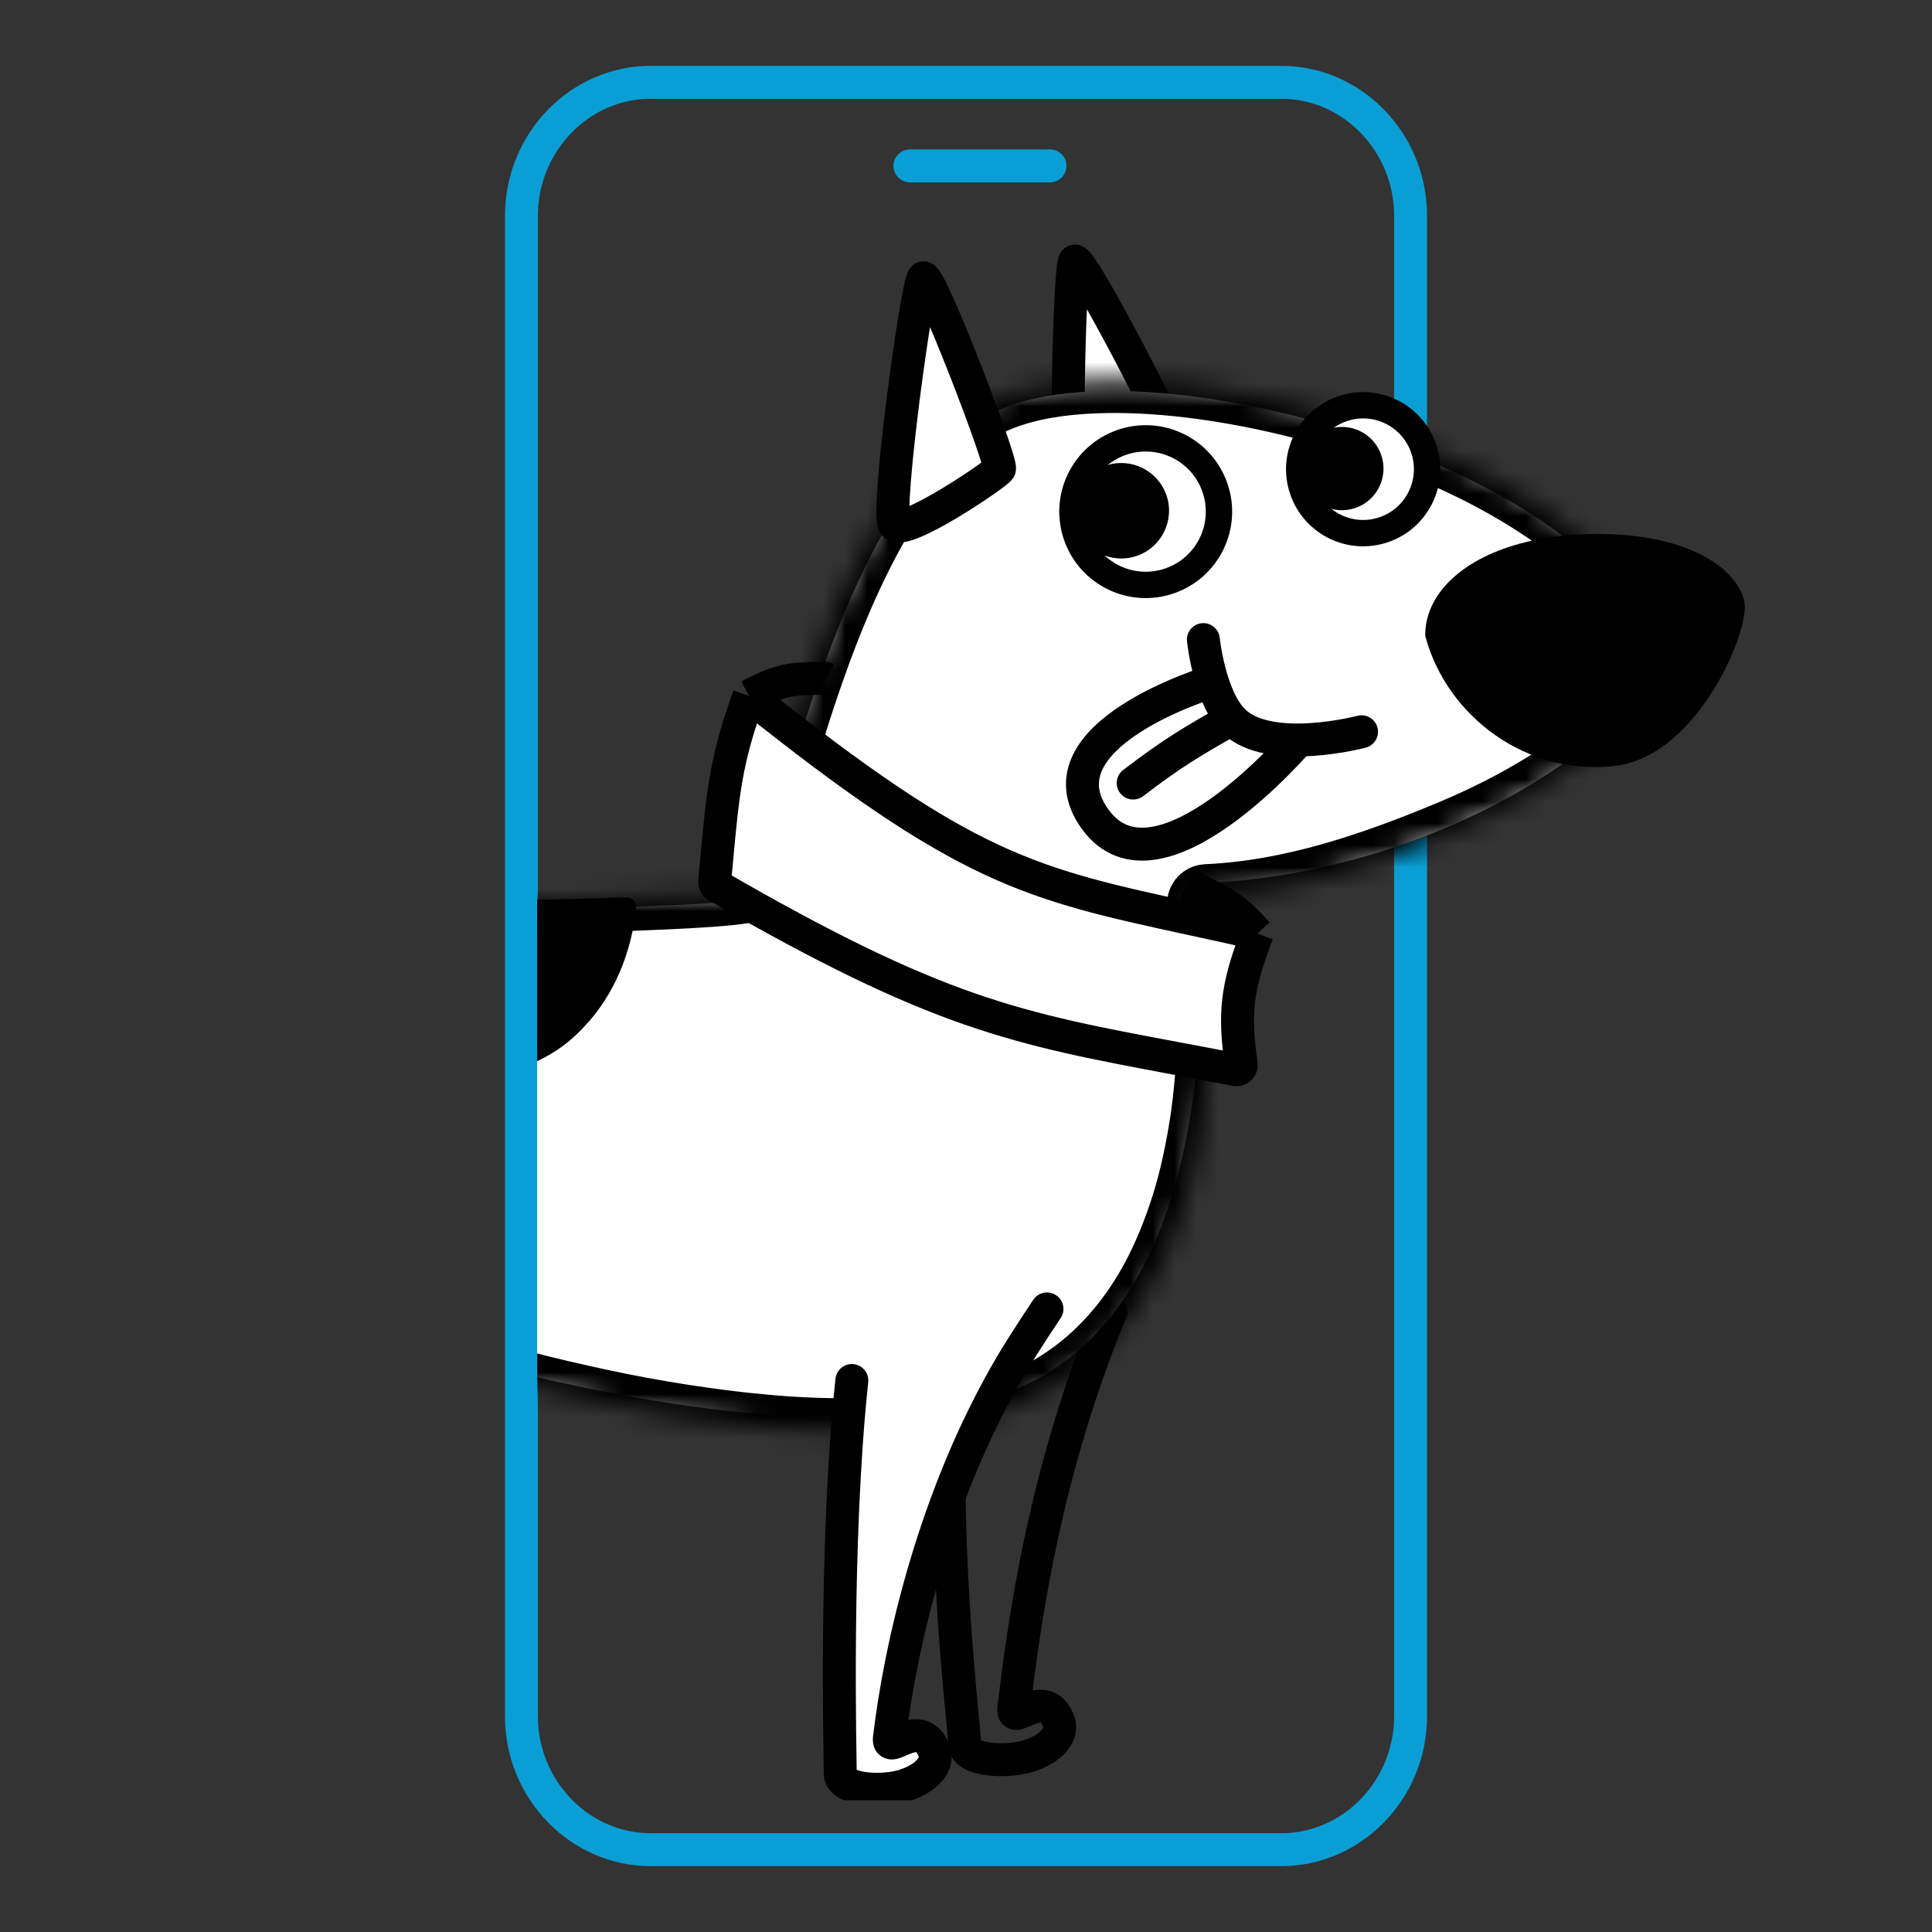
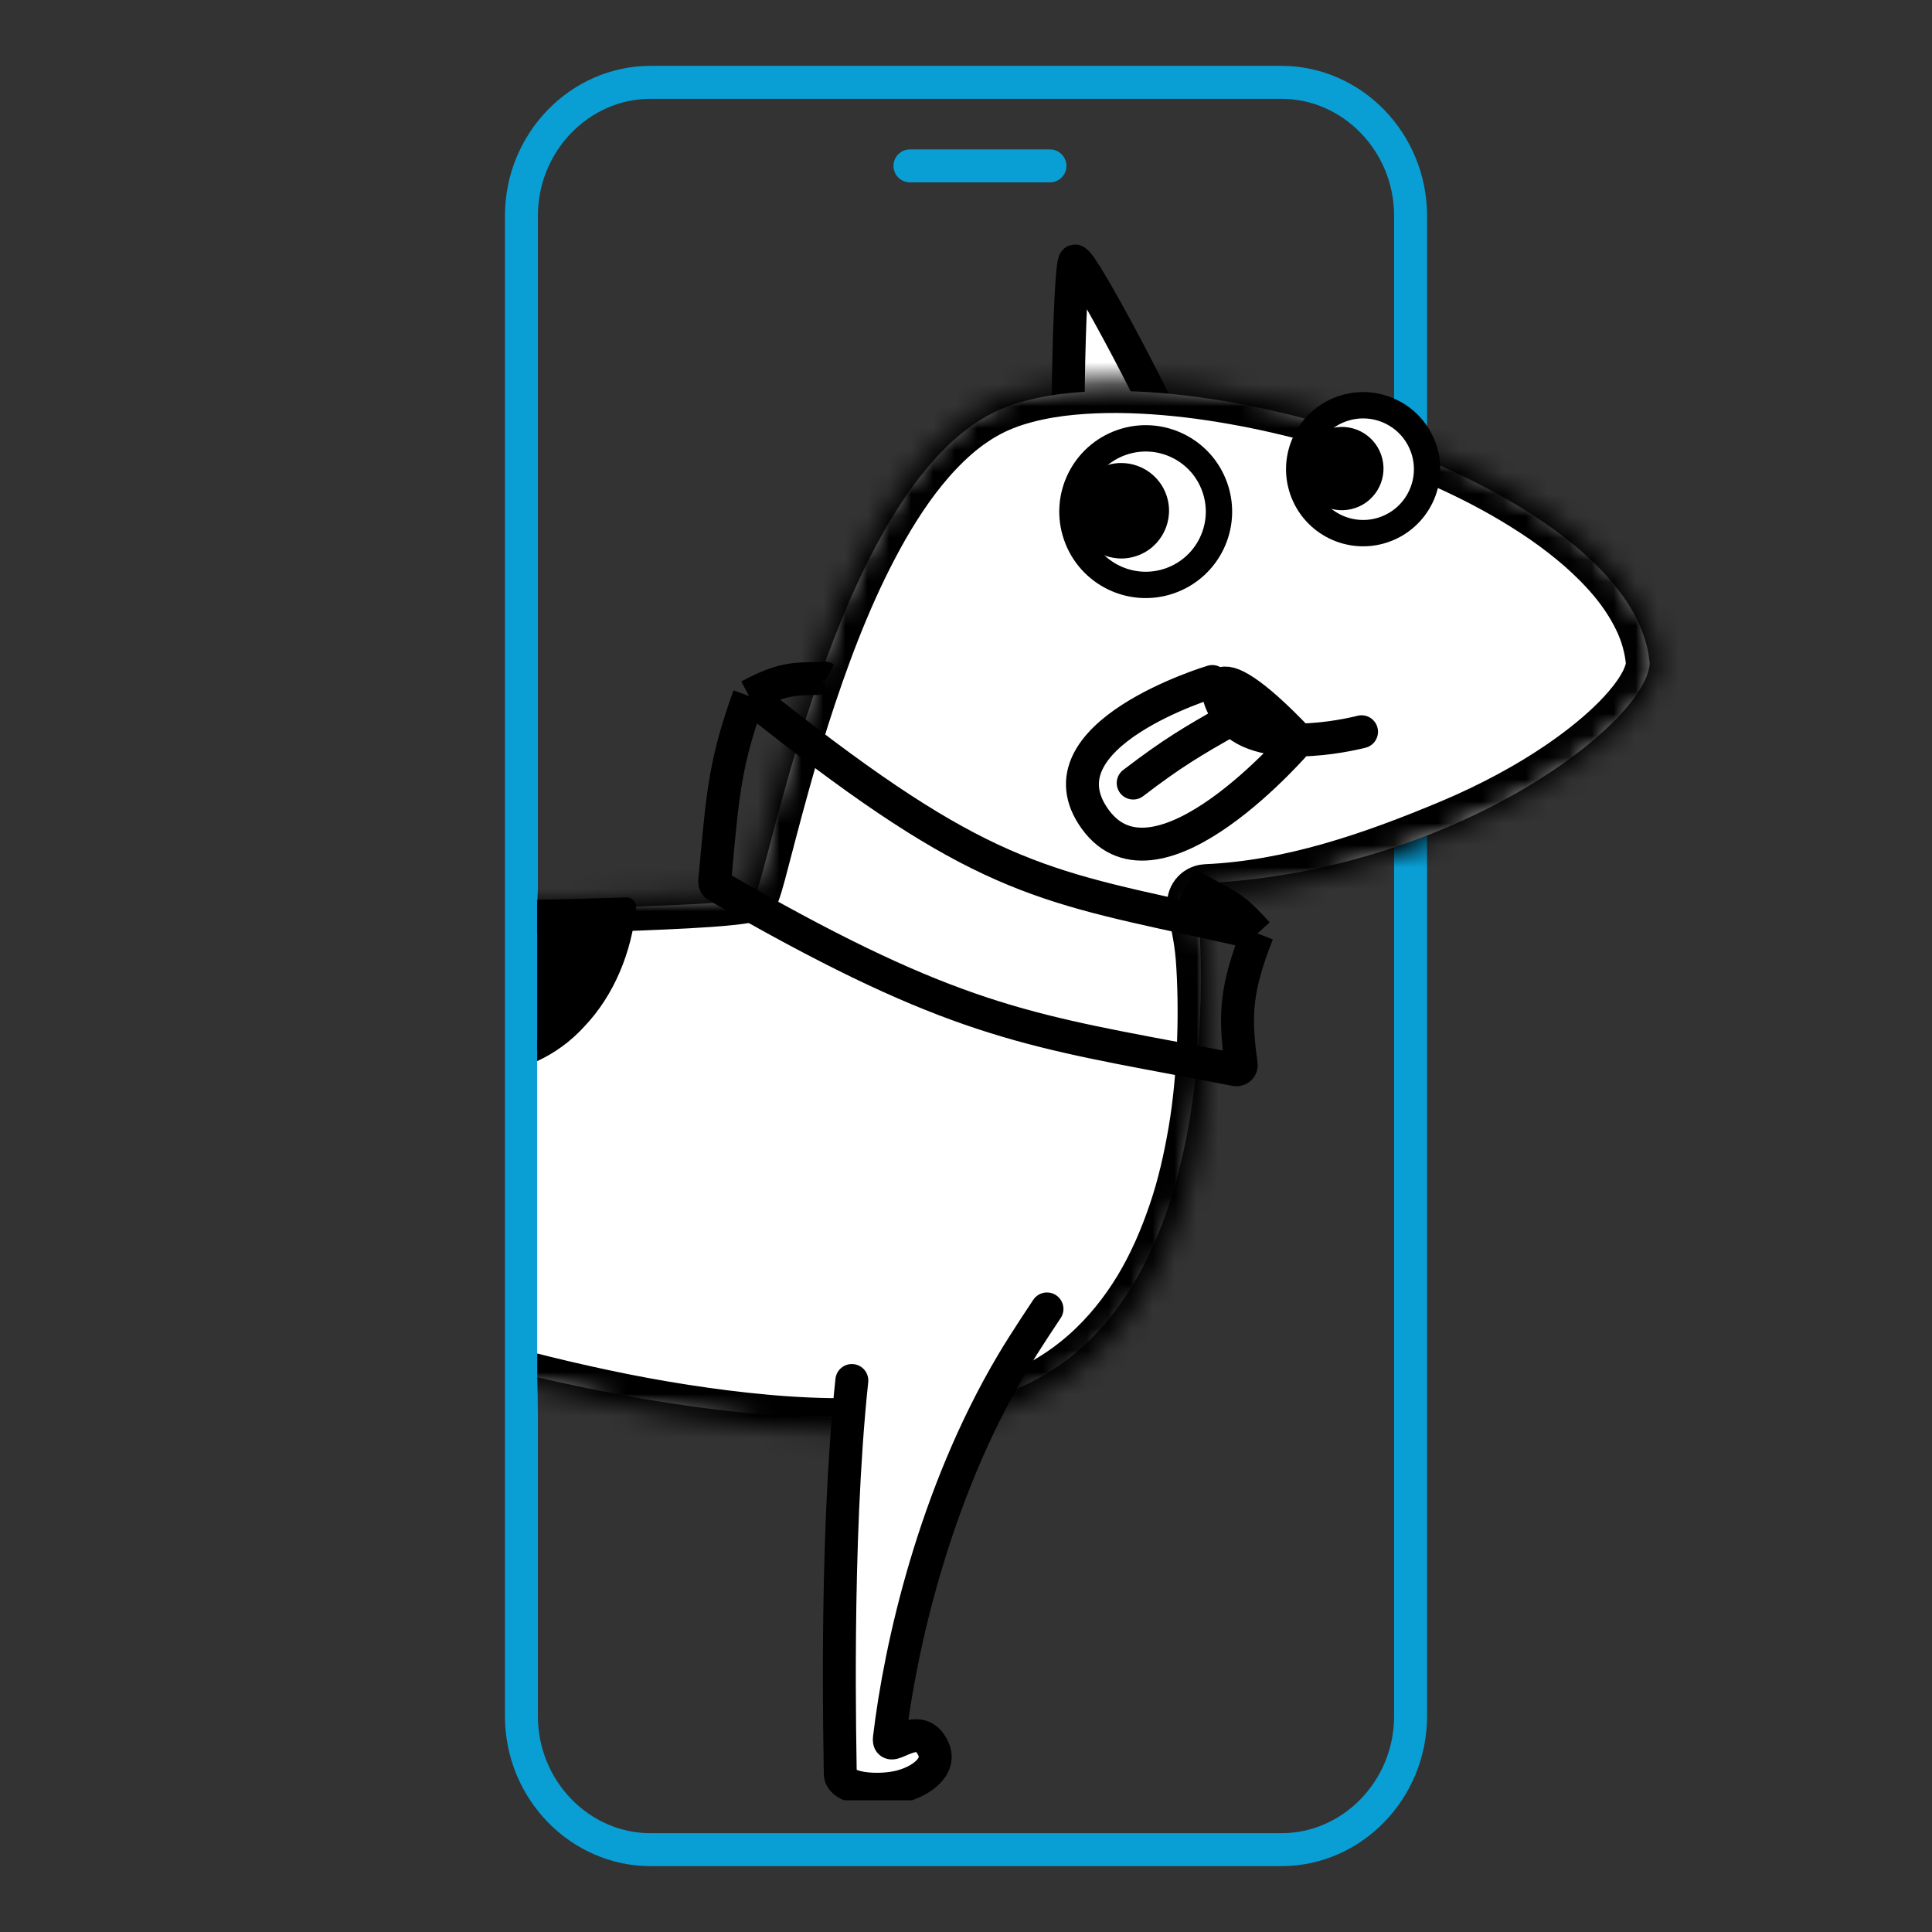
<svg xmlns="http://www.w3.org/2000/svg" width="88" height="88" viewBox="0 0 88 88" fill="none">
  <rect x="0" y="0" width="88" height="88" fill="#333333" stroke="none" />
  <g clip-path="url(#clip0_759_751)">
    <path d="M29.632 3.75H58.368C61.58 3.75 64.25 6.468 64.25 9.833V78.167C64.25 81.532 61.58 84.25 58.368 84.25H29.632C26.42 84.25 23.75 81.532 23.75 78.167V9.833C23.75 6.468 26.42 3.75 29.632 3.75Z" stroke="#099FD5" stroke-width="1.5" stroke-miterlimit="10" stroke-linecap="round" stroke-linejoin="round" />
    <path d="M41.447 7.556H47.825" stroke="#099FD5" stroke-width="1.5" stroke-miterlimit="10" stroke-linecap="round" stroke-linejoin="round" />
  </g>
  <g clip-path="url(#clip1_759_751)">
-     <path d="M43.493 61.641C42.702 69.08 43.94 78.717 43.94 79.441C43.94 80.165 45.671 80.283 46.672 80.033C47.593 79.803 48.549 79.137 48.186 78.321C47.528 76.84 46.084 78.63 46.178 77.828C46.672 73.647 47.621 66.951 50.613 59.703" stroke="black" stroke-width="1.5" stroke-linecap="round" />
    <path d="M48.958 11.889C48.709 11.964 48.439 22.679 48.912 23.202C49.384 23.724 53.253 20.416 53.378 20.148C53.505 19.881 49.288 11.789 48.958 11.889Z" fill="white" stroke="black" stroke-width="1.5" stroke-miterlimit="10" stroke-linecap="round" stroke-linejoin="round" />
    <path d="M75.141 30.235C74.918 33.07 65.924 39.847 54.474 40.246C54.474 40.246 56.865 59.368 45.87 63.431C34.874 67.496 13.003 59.368 13.003 59.368C13.003 59.368 10.685 69.04 1.051 72.993C-0.77 73.74 -1.389 78.443 -1.291 79.78C-1.291 79.78 0.295 79.037 0.741 79.979C1.187 80.92 0.098 82.606 -3.273 80.92C-3.57 80.771 -3.973 77.302 -2.752 73.641C-2.554 73.046 0.32 70.915 1.262 67.447C2.203 63.978 0.844 46.846 11.171 41.928C12.212 41.433 33.767 41.531 34.361 40.838C34.956 40.144 38.028 22.356 45.262 18.788C52.496 15.221 74.472 21.921 75.141 30.235Z" fill="white" />
    <mask id="path-6-inside-1_759_751" fill="white">
      <path d="M75.561 30.203C75.499 29.447 75.291 28.707 74.964 28.039C74.641 27.368 74.225 26.754 73.76 26.192C72.822 25.074 71.708 24.146 70.535 23.331C68.176 21.709 65.574 20.524 62.908 19.58C60.234 18.651 57.476 17.969 54.665 17.587C53.26 17.401 51.839 17.294 50.41 17.313C48.982 17.34 47.536 17.474 46.127 17.922C45.785 18.029 45.397 18.187 45.1 18.33C44.745 18.508 44.433 18.684 44.125 18.899C43.509 19.313 42.965 19.809 42.463 20.334C41.464 21.39 40.657 22.584 39.946 23.816C38.536 26.291 37.502 28.93 36.609 31.597C35.715 34.263 35.01 36.994 34.305 39.686L34.165 40.18L34.09 40.414C34.077 40.45 34.065 40.489 34.052 40.518L34.051 40.521C33.992 40.537 33.92 40.551 33.847 40.564C33.689 40.591 33.521 40.613 33.353 40.632C32.676 40.706 31.979 40.748 31.286 40.787C29.896 40.862 28.501 40.91 27.105 40.954L18.721 41.17C17.323 41.207 15.925 41.245 14.524 41.299C13.824 41.327 13.124 41.357 12.419 41.405C12.064 41.431 11.718 41.454 11.339 41.514C11.291 41.523 11.241 41.533 11.186 41.546L11.177 41.548C11.152 41.554 11.123 41.562 11.079 41.577L11.039 41.593C10.995 41.612 11.009 41.607 10.992 41.615L10.751 41.737C10.589 41.816 10.431 41.902 10.275 41.992C9.02 42.699 7.896 43.632 6.952 44.71C6.005 45.788 5.231 47.003 4.603 48.278C3.347 50.837 2.633 53.602 2.163 56.374C1.691 59.15 1.498 61.96 1.308 64.743L1.304 64.794C1.253 65.472 1.201 66.15 1.103 66.807C1.007 67.463 0.778 68.111 0.505 68.731C-0.049 69.976 -0.872 71.092 -1.795 72.119L-2.587 72.677C-2.795 73.357 -3.456 75.244 -3.573 75.943C-3.8 77.343 -3.894 78.764 -3.716 80.191C-3.69 80.37 -3.66 80.548 -3.606 80.735C-3.592 80.782 -3.577 80.83 -3.556 80.881C-3.545 80.907 -3.533 80.934 -3.517 80.963C-3.506 80.98 -3.499 80.993 -3.486 81.012L-3.484 81.014C-3.474 81.028 -3.457 81.052 -3.419 81.083C-3.408 81.094 -3.375 81.112 -3.361 81.12L-3.358 81.122L-3.327 81.136L-3.267 81.165L-3.146 81.222C-2.822 81.372 -2.489 81.507 -2.145 81.615C-1.8 81.722 -1.443 81.803 -1.074 81.832C-0.707 81.862 -0.322 81.841 0.046 81.706C0.41 81.576 0.757 81.307 0.922 80.925C1.002 80.737 1.043 80.528 1.025 80.321C1.018 80.217 0.995 80.119 0.958 80.008C0.929 79.932 0.879 79.817 0.815 79.736C0.688 79.558 0.49 79.433 0.292 79.376C0.092 79.319 -0.106 79.313 -0.296 79.328C-0.676 79.364 -1.021 79.47 -1.365 79.621C-1.131 78.957 -1.092 78.705 -1.03 78.171C-0.965 77.636 -0.873 77.103 -0.753 76.577C-0.632 76.052 -0.485 75.532 -0.291 75.035C-0.097 74.539 0.143 74.055 0.474 73.663C0.557 73.566 0.646 73.475 0.742 73.397C0.791 73.357 0.839 73.317 0.887 73.289C0.931 73.258 0.982 73.226 1.049 73.197C1.276 73.09 1.546 72.977 1.793 72.867C2.048 72.762 2.29 72.629 2.538 72.51C2.787 72.391 3.028 72.258 3.267 72.122C3.509 71.99 3.749 71.854 3.98 71.705C4.214 71.559 4.451 71.418 4.675 71.258C5.134 70.952 5.576 70.622 6.006 70.278C6.865 69.589 7.666 68.827 8.401 68.007L8.43 67.976C8.604 67.781 8.778 67.586 8.941 67.382C9.119 67.172 9.291 66.957 9.456 66.737C9.795 66.303 10.108 65.85 10.414 65.393C11.015 64.471 11.556 63.509 12.02 62.512C12.254 62.013 12.47 61.507 12.665 60.992C12.858 60.474 12.914 60.017 13.055 59.472C14.227 59.934 15.29 60.436 16.481 60.836C17.671 61.239 18.868 61.621 20.071 61.983C22.477 62.713 24.915 63.345 27.38 63.868C28.612 64.132 29.852 64.361 31.101 64.555C32.348 64.749 33.603 64.909 34.866 65.022C36.128 65.138 37.398 65.194 38.673 65.189C39.947 65.18 41.228 65.106 42.504 64.926C43.142 64.834 43.778 64.717 44.411 64.567C44.726 64.487 45.039 64.405 45.361 64.303C45.525 64.255 45.673 64.204 45.82 64.153L46.042 64.076C46.139 64.043 46.202 64.015 46.284 63.984C47.526 63.511 48.683 62.801 49.677 61.92C50.675 61.039 51.508 59.994 52.188 58.875C52.864 57.752 53.38 56.551 53.794 55.329C54.213 54.107 54.491 52.849 54.708 51.591C54.925 50.331 55.036 49.06 55.103 47.793C55.154 46.524 55.155 45.257 55.078 43.994C55.013 42.852 54.859 42.246 54.663 41.218C54.629 41.037 54.766 40.87 54.949 40.862C58.845 40.693 62.608 39.396 66.219 37.881C68.077 37.097 69.872 36.148 71.536 34.984C72.366 34.399 73.164 33.762 73.893 33.031C74.255 32.663 74.6 32.273 74.904 31.834C75.056 31.614 75.197 31.382 75.316 31.127C75.374 30.998 75.428 30.866 75.471 30.724C75.493 30.656 75.513 30.579 75.529 30.492C75.55 30.399 75.55 30.358 75.561 30.29C75.564 30.265 75.565 30.241 75.564 30.217L75.561 30.203Z" />
    </mask>
    <path d="M75.561 30.203C75.499 29.447 75.291 28.707 74.964 28.039C74.641 27.368 74.225 26.754 73.76 26.192C72.822 25.074 71.708 24.146 70.535 23.331C68.176 21.709 65.574 20.524 62.908 19.58C60.234 18.651 57.476 17.969 54.665 17.587C53.26 17.401 51.839 17.294 50.41 17.313C48.982 17.34 47.536 17.474 46.127 17.922C45.785 18.029 45.397 18.187 45.1 18.33C44.745 18.508 44.433 18.684 44.125 18.899C43.509 19.313 42.965 19.809 42.463 20.334C41.464 21.39 40.657 22.584 39.946 23.816C38.536 26.291 37.502 28.93 36.609 31.597C35.715 34.263 35.01 36.994 34.305 39.686L34.165 40.18L34.09 40.414C34.077 40.45 34.065 40.489 34.052 40.518L34.051 40.521C33.992 40.537 33.92 40.551 33.847 40.564C33.689 40.591 33.521 40.613 33.353 40.632C32.676 40.706 31.979 40.748 31.286 40.787C29.896 40.862 28.501 40.91 27.105 40.954L18.721 41.17C17.323 41.207 15.925 41.245 14.524 41.299C13.824 41.327 13.124 41.357 12.419 41.405C12.064 41.431 11.718 41.454 11.339 41.514C11.291 41.523 11.241 41.533 11.186 41.546L11.177 41.548C11.152 41.554 11.123 41.562 11.079 41.577L11.039 41.593C10.995 41.612 11.009 41.607 10.992 41.615L10.751 41.737C10.589 41.816 10.431 41.902 10.275 41.992C9.02 42.699 7.896 43.632 6.952 44.71C6.005 45.788 5.231 47.003 4.603 48.278C3.347 50.837 2.633 53.602 2.163 56.374C1.691 59.15 1.498 61.96 1.308 64.743L1.304 64.794C1.253 65.472 1.201 66.15 1.103 66.807C1.007 67.463 0.778 68.111 0.505 68.731C-0.049 69.976 -0.872 71.092 -1.795 72.119L-2.587 72.677C-2.795 73.357 -3.456 75.244 -3.573 75.943C-3.8 77.343 -3.894 78.764 -3.716 80.191C-3.69 80.37 -3.66 80.548 -3.606 80.735C-3.592 80.782 -3.577 80.83 -3.556 80.881C-3.545 80.907 -3.533 80.934 -3.517 80.963C-3.506 80.98 -3.499 80.993 -3.486 81.012L-3.484 81.014C-3.474 81.028 -3.457 81.052 -3.419 81.083C-3.408 81.094 -3.375 81.112 -3.361 81.12L-3.358 81.122L-3.327 81.136L-3.267 81.165L-3.146 81.222C-2.822 81.372 -2.489 81.507 -2.145 81.615C-1.8 81.722 -1.443 81.803 -1.074 81.832C-0.707 81.862 -0.322 81.841 0.046 81.706C0.41 81.576 0.757 81.307 0.922 80.925C1.002 80.737 1.043 80.528 1.025 80.321C1.018 80.217 0.995 80.119 0.958 80.008C0.929 79.932 0.879 79.817 0.815 79.736C0.688 79.558 0.49 79.433 0.292 79.376C0.092 79.319 -0.106 79.313 -0.296 79.328C-0.676 79.364 -1.021 79.47 -1.365 79.621C-1.131 78.957 -1.092 78.705 -1.03 78.171C-0.965 77.636 -0.873 77.103 -0.753 76.577C-0.632 76.052 -0.485 75.532 -0.291 75.035C-0.097 74.539 0.143 74.055 0.474 73.663C0.557 73.566 0.646 73.475 0.742 73.397C0.791 73.357 0.839 73.317 0.887 73.289C0.931 73.258 0.982 73.226 1.049 73.197C1.276 73.09 1.546 72.977 1.793 72.867C2.048 72.762 2.29 72.629 2.538 72.51C2.787 72.391 3.028 72.258 3.267 72.122C3.509 71.99 3.749 71.854 3.98 71.705C4.214 71.559 4.451 71.418 4.675 71.258C5.134 70.952 5.576 70.622 6.006 70.278C6.865 69.589 7.666 68.827 8.401 68.007L8.43 67.976C8.604 67.781 8.778 67.586 8.941 67.382C9.119 67.172 9.291 66.957 9.456 66.737C9.795 66.303 10.108 65.85 10.414 65.393C11.015 64.471 11.556 63.509 12.02 62.512C12.254 62.013 12.47 61.507 12.665 60.992C12.858 60.474 12.914 60.017 13.055 59.472C14.227 59.934 15.29 60.436 16.481 60.836C17.671 61.239 18.868 61.621 20.071 61.983C22.477 62.713 24.915 63.345 27.38 63.868C28.612 64.132 29.852 64.361 31.101 64.555C32.348 64.749 33.603 64.909 34.866 65.022C36.128 65.138 37.398 65.194 38.673 65.189C39.947 65.18 41.228 65.106 42.504 64.926C43.142 64.834 43.778 64.717 44.411 64.567C44.726 64.487 45.039 64.405 45.361 64.303C45.525 64.255 45.673 64.204 45.82 64.153L46.042 64.076C46.139 64.043 46.202 64.015 46.284 63.984C47.526 63.511 48.683 62.801 49.677 61.92C50.675 61.039 51.508 59.994 52.188 58.875C52.864 57.752 53.38 56.551 53.794 55.329C54.213 54.107 54.491 52.849 54.708 51.591C54.925 50.331 55.036 49.06 55.103 47.793C55.154 46.524 55.155 45.257 55.078 43.994C55.013 42.852 54.859 42.246 54.663 41.218C54.629 41.037 54.766 40.87 54.949 40.862C58.845 40.693 62.608 39.396 66.219 37.881C68.077 37.097 69.872 36.148 71.536 34.984C72.366 34.399 73.164 33.762 73.893 33.031C74.255 32.663 74.6 32.273 74.904 31.834C75.056 31.614 75.197 31.382 75.316 31.127C75.374 30.998 75.428 30.866 75.471 30.724C75.493 30.656 75.513 30.579 75.529 30.492C75.55 30.399 75.55 30.358 75.561 30.29C75.564 30.265 75.565 30.241 75.564 30.217L75.561 30.203Z" stroke="black" stroke-width="3" mask="url(#path-6-inside-1_759_751)" />
    <path d="M17.11 48.245C15.201 48.006 14.962 47.529 13.53 48.722C11.978 49.915 10.904 51.586 9.114 52.661C6.964 54.069 4.952 54.648 2.849 54.513C3.974 49.412 6.237 44.278 11.17 41.93C11.871 41.596 21.898 41.532 28.539 41.313C28.348 43.235 27.587 45.105 26.301 46.455C23.914 49.08 20.333 48.841 17.11 48.245Z" fill="black" stroke="black" stroke-width="0.871" stroke-miterlimit="10" stroke-linecap="round" stroke-linejoin="round" />
-     <path d="M79.01 27.412C79.312 28.441 77.038 34.049 73.485 34.458C69.73 34.89 66.285 32.336 65.352 28.899C65.365 26.752 68.098 24.757 72.79 24.757C76.507 24.757 78.619 26.076 79.01 27.412Z" fill="black" stroke="black" stroke-width="0.871" stroke-miterlimit="10" stroke-linecap="round" stroke-linejoin="round" />
-     <path d="M42.063 12.652C41.807 12.698 40.331 23.314 40.742 23.887C41.152 24.46 45.369 21.609 45.524 21.357C45.679 21.106 42.401 12.59 42.063 12.652Z" fill="white" stroke="black" stroke-width="1.5" stroke-miterlimit="10" stroke-linecap="round" stroke-linejoin="round" />
    <path d="M47.65 59.703C45.978 60.742 39.795 78.338 40.114 79.641C40.114 79.641 41.554 78.645 42.151 79.5C42.747 80.354 41.952 82.197 38.349 81.094C38.031 80.996 38.056 66.722 38.653 62.909" fill="white" />
    <path d="M38.8 62.88C38.009 70.319 38.273 80.063 38.273 80.787C38.273 81.511 40.004 81.629 41.005 81.379C41.926 81.149 42.882 80.483 42.519 79.668C41.861 78.186 40.417 79.976 40.511 79.174C41.005 74.993 42.565 68.066 46.107 62.089C46.691 61.104 47.688 59.62 47.688 59.62" stroke="black" stroke-width="1.5" stroke-linecap="round" />
    <path d="M51.615 35.667C53.441 34.274 54.257 33.803 56.097 32.751" stroke="black" stroke-width="1.5" stroke-linecap="round" />
-     <path d="M55.219 31.042C55.219 31.042 47.101 33.47 49.885 37.317C52.728 41.244 59.157 33.705 59.157 33.705M54.812 29.133C54.812 29.133 55.085 31.775 56.2 32.852C57.839 34.435 62.016 33.33 62.016 33.33" stroke="black" stroke-width="1.5" stroke-linecap="round" />
+     <path d="M55.219 31.042C55.219 31.042 47.101 33.47 49.885 37.317C52.728 41.244 59.157 33.705 59.157 33.705C54.812 29.133 55.085 31.775 56.2 32.852C57.839 34.435 62.016 33.33 62.016 33.33" stroke="black" stroke-width="1.5" stroke-linecap="round" />
    <path d="M64.841 20.418C65.367 21.937 64.562 23.596 63.043 24.123C61.525 24.649 59.865 23.846 59.338 22.326C58.812 20.806 59.616 19.147 61.135 18.62C62.654 18.093 64.314 18.898 64.841 20.418Z" fill="white" stroke="black" stroke-width="1.2" stroke-miterlimit="10" stroke-linecap="round" stroke-linejoin="round" />
    <path d="M62.912 20.721C63.255 21.711 62.732 22.792 61.742 23.135C60.752 23.478 59.67 22.954 59.328 21.964C58.984 20.974 59.509 19.894 60.499 19.55C61.488 19.207 62.569 19.731 62.912 20.721Z" fill="black" />
    <path d="M55.338 22.211C55.942 23.952 55.02 25.853 53.279 26.457C51.537 27.061 49.636 26.139 49.033 24.397C48.428 22.657 49.351 20.756 51.093 20.151C52.833 19.547 54.735 20.469 55.338 22.211Z" fill="white" stroke="black" stroke-width="1.2" stroke-miterlimit="10" stroke-linecap="round" stroke-linejoin="round" />
    <path d="M53.128 22.552C53.521 23.686 52.92 24.925 51.785 25.318C50.651 25.712 49.413 25.11 49.019 23.977C48.626 22.842 49.227 21.604 50.361 21.21C51.495 20.817 52.734 21.418 53.128 22.552Z" fill="black" />
-     <path d="M56.536 48.484C56.214 46.22 56.297 45.008 57.276 42.516C56.192 42.269 55.2 42.054 54.279 41.854C46.881 40.247 44.022 39.626 34.116 31.701C33.061 34.616 32.927 36.07 32.632 39.28C32.607 39.557 32.58 39.847 32.552 40.152C32.544 40.234 32.587 40.317 32.659 40.358C42.731 46.178 46.292 46.845 53.571 48.209C54.418 48.368 55.316 48.537 56.281 48.724C56.425 48.752 56.557 48.629 56.536 48.484Z" fill="white" />
    <path d="M34.116 31.701C35.594 30.917 36.077 30.917 37.474 30.897M34.116 31.701C44.022 39.626 46.881 40.247 54.279 41.854C55.2 42.054 56.192 42.269 57.276 42.516M34.116 31.701C33.061 34.616 32.927 36.07 32.632 39.28C32.607 39.557 32.58 39.847 32.552 40.152C32.544 40.234 32.587 40.317 32.659 40.358C42.731 46.178 46.292 46.845 53.571 48.209C54.418 48.368 55.316 48.537 56.281 48.724C56.425 48.752 56.557 48.629 56.536 48.484C56.214 46.22 56.297 45.008 57.276 42.516M57.276 42.516C56.083 41.198 55.992 41.31 54.083 40.266M37.474 30.897C37.526 30.884 37.58 30.892 37.626 30.917L37.588 30.896C37.566 30.884 37.541 30.881 37.516 30.887L37.474 30.897Z" stroke="black" stroke-width="1.5" />
  </g>
  <defs>
    <clipPath id="clip0_759_751">
      <rect width="42" height="82" fill="white" transform="translate(23 3)" />
    </clipPath>
    <clipPath id="clip1_759_751">
      <rect width="55.634" height="71" fill="white" transform="matrix(-1 0 0 1 80.1 11)" />
    </clipPath>
  </defs>
</svg>